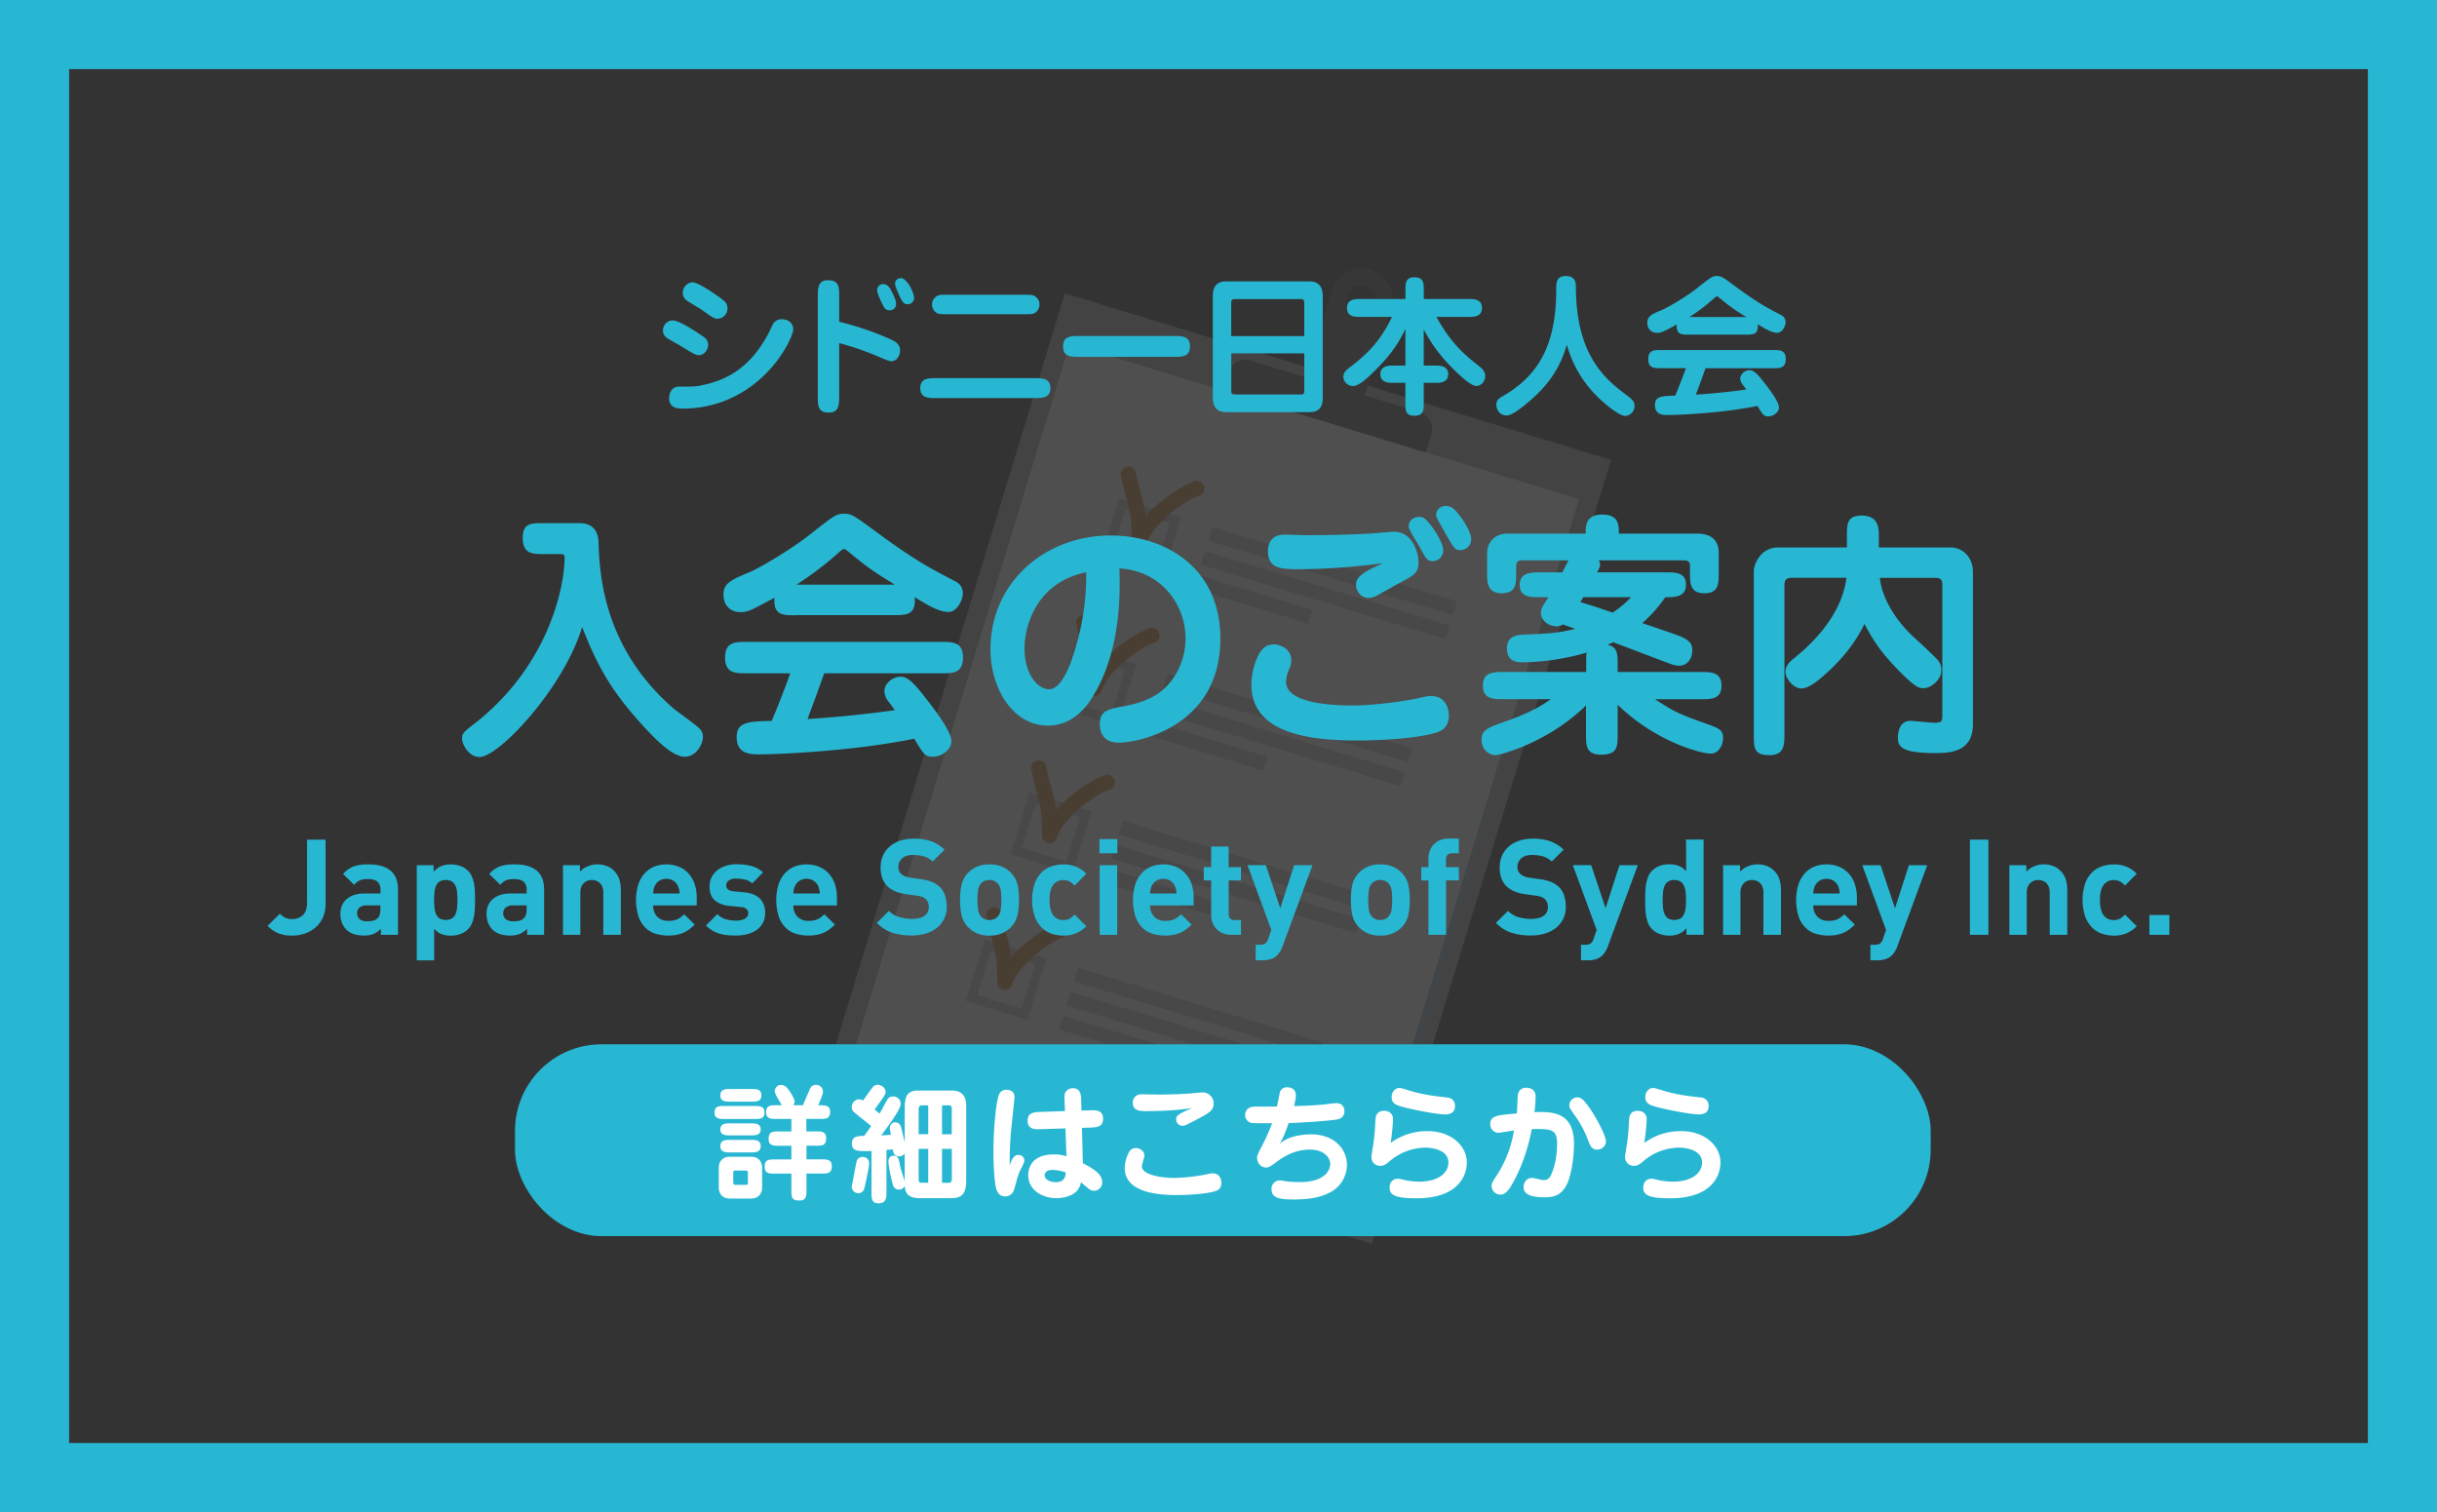
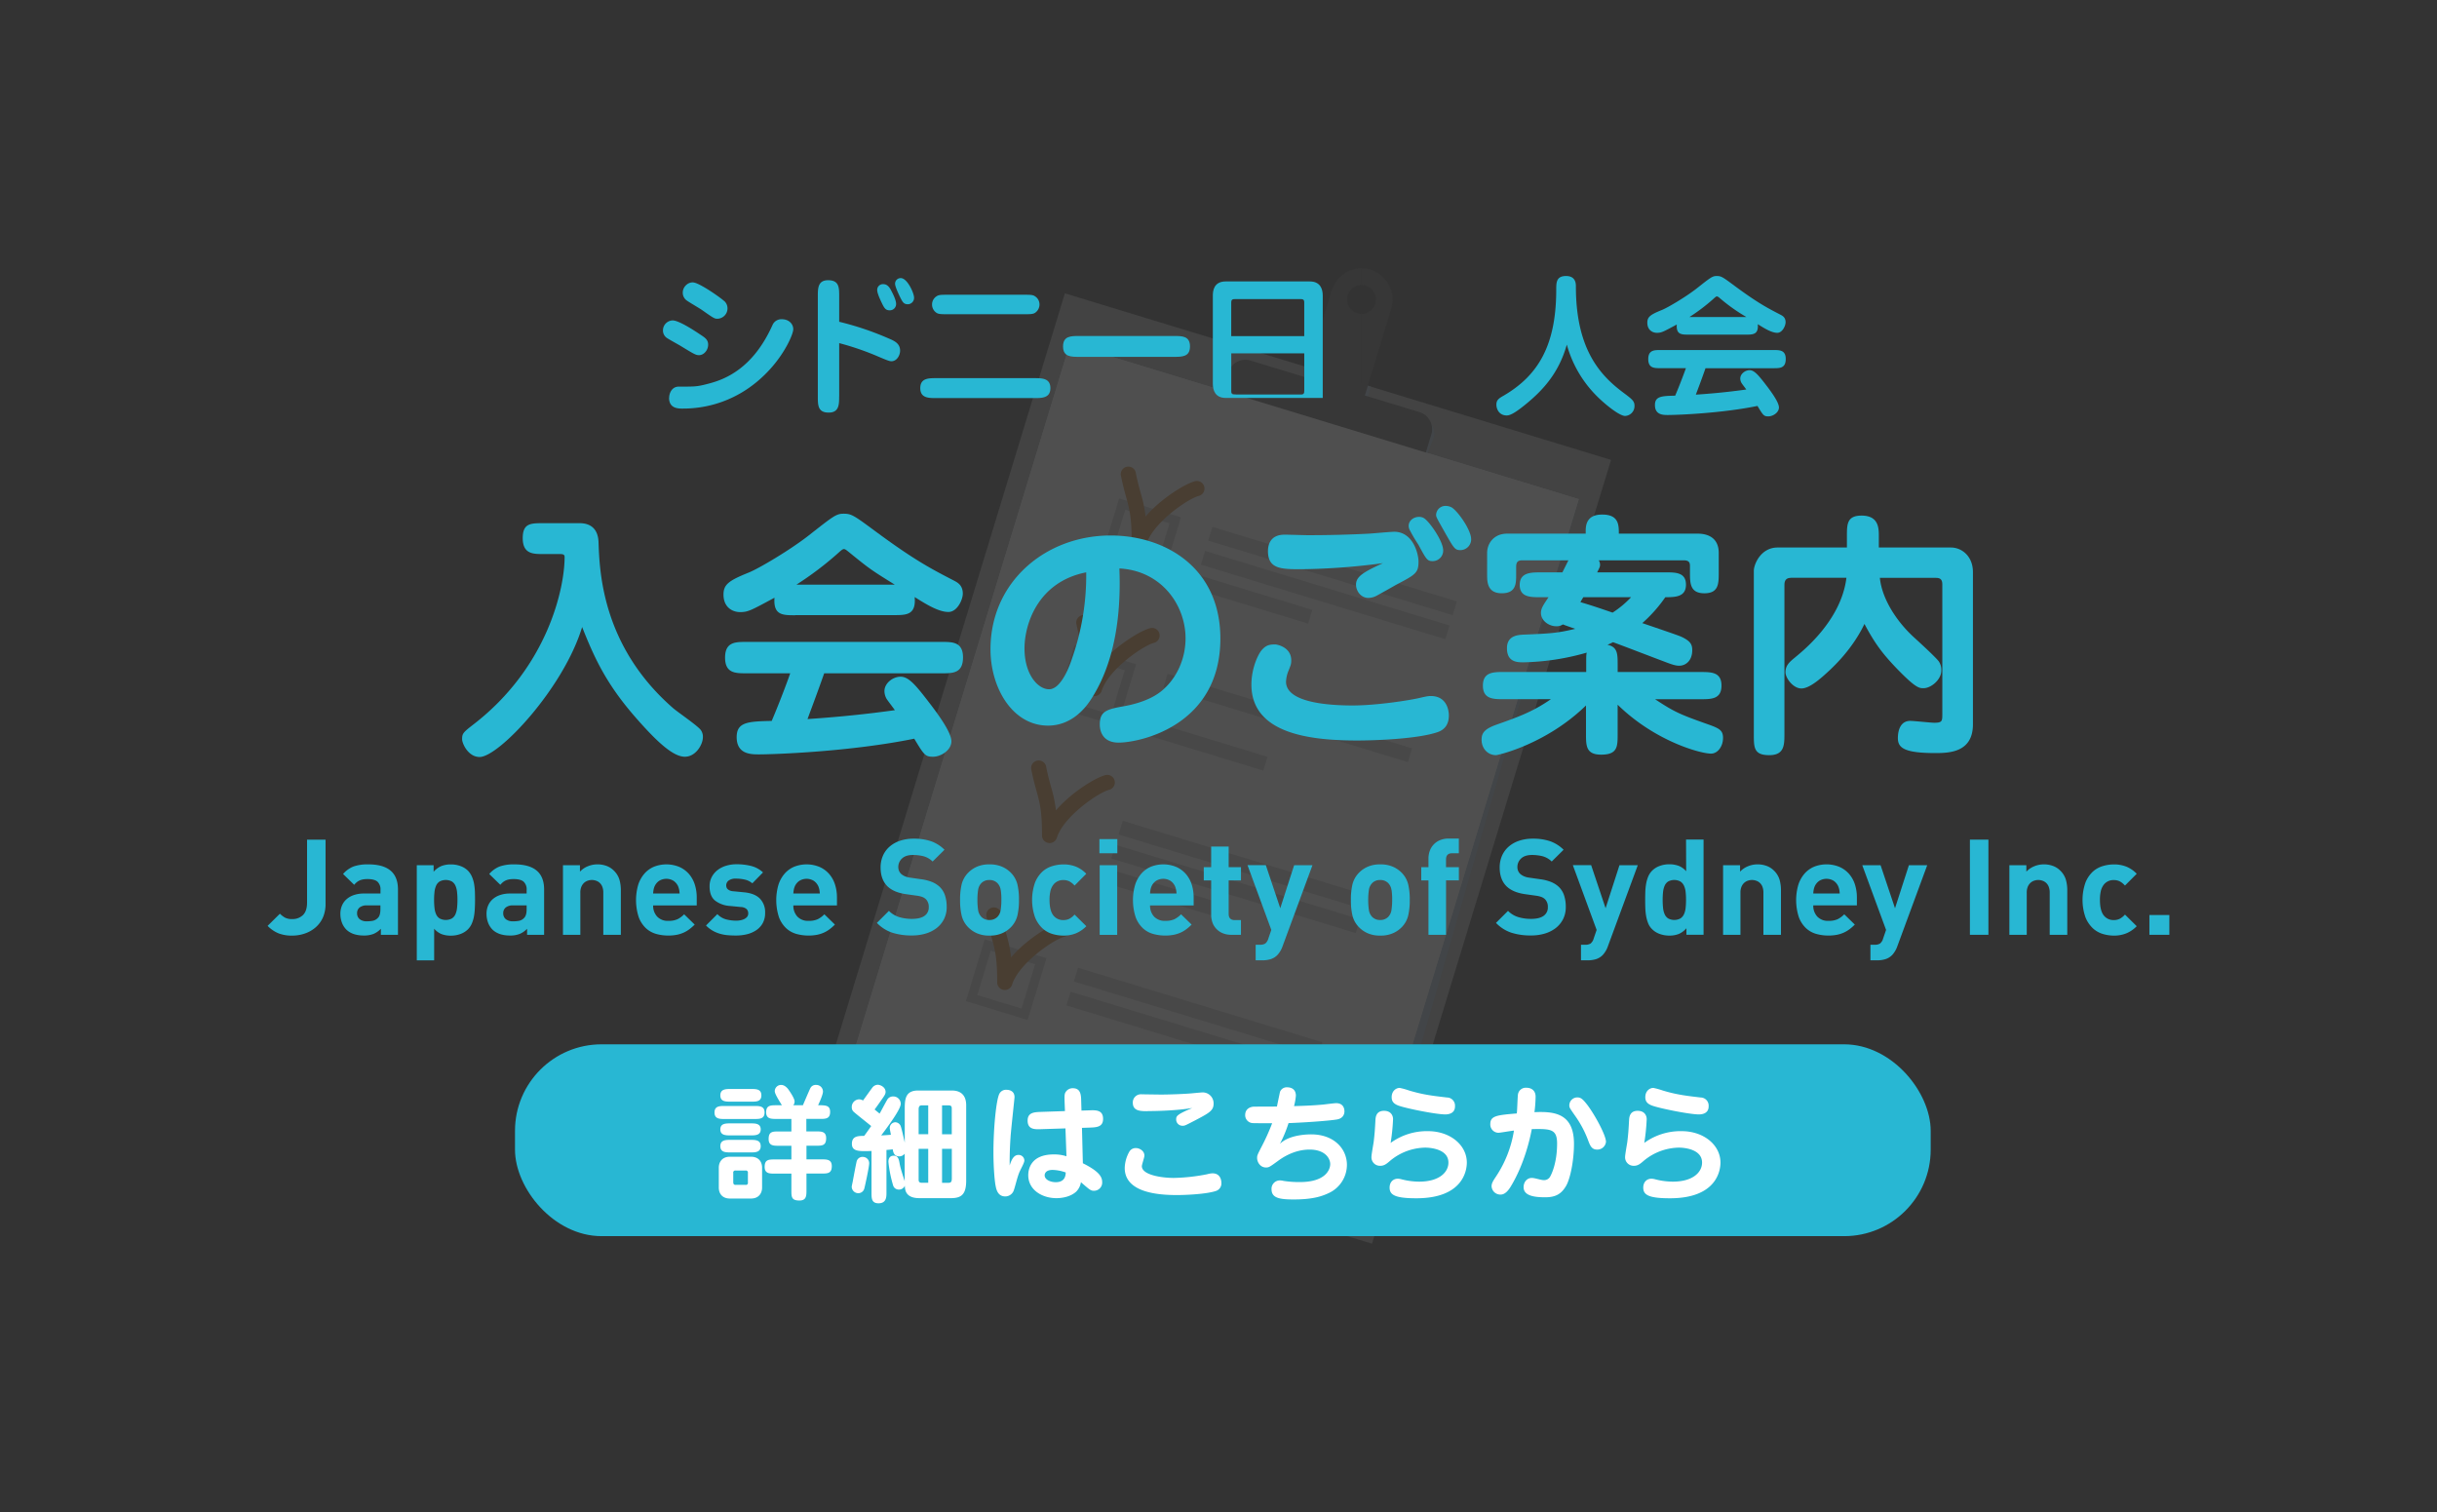
<svg xmlns="http://www.w3.org/2000/svg" id="Layer_1" data-name="Layer 1" viewBox="0 0 1317.36 817.36">
  <rect x="0" y="0" width="1317.36" height="817.36" fill="#333333" stroke="none" />
  <defs>
    <style>.cls-1{fill:none;stroke:#28b7d3;stroke-miterlimit:10;stroke-width:37.36px;}.cls-2{opacity:0.14;}.cls-3{fill:#a4a5a5;}.cls-4{fill:#9db8cc;}.cls-4,.cls-6,.cls-7{fill-rule:evenodd;}.cls-5{fill:#fff;}.cls-6,.cls-8{fill:#ccc;}.cls-7{fill:#4d4d4d;}.cls-9{fill:#d1812a;}.cls-10{fill:#28b7d3;}</style>
  </defs>
  <title>mobile</title>
-   <rect class="cls-1" x="18.68" y="18.68" width="1280" height="780" />
  <g class="cls-2">
    <rect class="cls-3" x="418.54" y="242.42" width="442.93" height="308.67" transform="translate(92.47 911.84) rotate(-73.04)" />
    <polygon class="cls-4" points="578.32 185.93 853.46 269.85 738.93 665.68 459.62 575.06 578.32 185.93" />
    <rect class="cls-5" x="434.45" y="259.95" width="406.83" height="287.65" transform="translate(84.24 914.76) rotate(-73.04)" />
    <polygon class="cls-6" points="662.05 211.47 771.75 244.93 767.12 256.46 657.43 223 662.05 211.47" />
    <path class="cls-4" d="M658.4,178.86l29.55,9,2.24-7.35,32.19,9.82-2.24,7.35,29.56,9c5.06,1.54,8.36,7.09,6.39,12l-3,7.54L643.37,192.79l3-7.54C648.37,180.35,653.34,177.32,658.4,178.86Z" transform="translate(18.68 18.68)" />
    <path class="cls-7" d="M717.34,126.39a16.66,16.66,0,0,1,4.91.73h0a16.87,16.87,0,0,1,11.18,21l-14.32,47,29.55,9a9.64,9.64,0,0,1,6.39,12l-6.61,21.68-31.11-9.49V150.94a7.73,7.73,0,0,0,0-15.47v-9.09Zm-60,49.86,29.56,9,14.32-47a16.89,16.89,0,0,1,16.09-11.91v9.09a7.73,7.73,0,1,0,0,15.47v77.34l-78.59-24,6.61-21.68A9.64,9.64,0,0,1,657.36,176.25Z" transform="translate(18.68 18.68)" />
    <rect class="cls-5" x="434.45" y="259.95" width="406.83" height="287.65" transform="translate(84.24 914.76) rotate(-73.04)" />
    <rect class="cls-8" x="697.8" y="220.93" width="7.76" height="138.15" transform="translate(238.25 895.22) rotate(-73.04)" />
    <rect class="cls-8" x="693.83" y="233.92" width="7.76" height="138.14" transform="translate(223.03 900.64) rotate(-73.04)" />
    <rect class="cls-8" x="654.77" y="272.9" width="7.76" height="64.74" transform="translate(193.18 864.89) rotate(-73.04)" />
    <path class="cls-8" d="M597.9,254.29l19.44,5.93,2.36,0.72L619,263.3,610.23,292l-0.72,2.35-2.36-.71-9.25-2.82v-5.15l8.33,2.54,7.31-24-15.65-4.77v-5.15Zm-9.25-2.82,9.25,2.82v5.15l-8.33-2.54-7.32,24,15.65,4.77v5.15l-19.44-5.93-2.36-.72,0.72-2.36,8.75-28.69,0.72-2.36Z" transform="translate(18.68 18.68)" />
    <path class="cls-9" d="M627.14,241.48a4.1,4.1,0,1,1,2.11,7.92c-3.43.92-11.21,5.63-18,11.91-4.69,4.34-8.74,9.31-10.19,14.05a4.11,4.11,0,0,1-8-1.51c0-13.23-1.27-17.69-3-23.91-0.83-3-1.76-6.38-2.71-11.1a4.1,4.1,0,1,1,8-1.6c0.92,4.53,1.8,7.72,2.58,10.55a73.79,73.79,0,0,1,2.65,12.72,65.92,65.92,0,0,1,5.07-5.22C613.4,248.15,622.76,242.66,627.14,241.48Z" transform="translate(18.68 18.68)" />
    <rect class="cls-8" x="673.57" y="300.36" width="7.76" height="138.15" transform="translate(145.13 928.31) rotate(-73.04)" />
-     <rect class="cls-8" x="669.61" y="313.35" width="7.76" height="138.14" transform="translate(129.9 933.73) rotate(-73.04)" />
    <rect class="cls-8" x="630.54" y="352.33" width="7.76" height="64.74" transform="translate(100.05 897.98) rotate(-73.04)" />
    <path class="cls-8" d="M573.67,333.72l19.44,5.93,2.36,0.72-0.72,2.36L586,371.42l-0.72,2.35-2.36-.72-9.25-2.82v-5.15l8.33,2.54,7.32-24-15.65-4.77v-5.15Zm-9.25-2.82,9.25,2.82v5.15l-8.33-2.54-7.31,24,15.65,4.78v5.15l-19.44-5.93-2.36-.72,0.72-2.36,8.75-28.69,0.72-2.36Z" transform="translate(18.68 18.68)" />
    <path class="cls-9" d="M602.91,320.91a4.1,4.1,0,1,1,2.11,7.92c-3.43.92-11.21,5.63-18,11.91-4.69,4.34-8.74,9.31-10.19,14.05a4.11,4.11,0,0,1-8-1.51c0-13.23-1.27-17.69-3-23.91-0.83-3-1.76-6.38-2.71-11.1a4.1,4.1,0,0,1,8-1.6c0.92,4.53,1.8,7.72,2.58,10.55a74.06,74.06,0,0,1,2.65,12.72,65.3,65.3,0,0,1,5.06-5.22C589.17,327.58,598.53,322.08,602.91,320.91Z" transform="translate(18.68 18.68)" />
    <rect class="cls-8" x="649.34" y="379.79" width="7.76" height="138.14" transform="translate(52 961.4) rotate(-73.04)" />
    <rect class="cls-8" x="645.38" y="392.78" width="7.76" height="138.15" transform="translate(36.76 966.79) rotate(-73.04)" />
    <rect class="cls-8" x="606.31" y="431.76" width="7.76" height="64.74" transform="translate(6.92 931.06) rotate(-73.04)" />
-     <path class="cls-8" d="M549.45,413.15l19.44,5.93,2.36,0.72-0.72,2.36-8.75,28.69-0.72,2.35-2.36-.72-9.25-2.82v-5.15l8.33,2.54,7.31-24-15.64-4.77v-5.15Zm-9.25-2.82,9.25,2.82v5.15l-8.33-2.54-7.31,24,15.65,4.77v5.15L530,443.73l-2.36-.72,0.72-2.36L537.12,412l0.72-2.35Z" transform="translate(18.68 18.68)" />
    <path class="cls-9" d="M578.68,400.34a4.1,4.1,0,1,1,2.11,7.92c-3.43.92-11.21,5.63-18,11.91-4.69,4.33-8.74,9.31-10.19,14.05a4.11,4.11,0,0,1-8-1.52c0-13.22-1.27-17.68-3-23.91-0.83-3-1.75-6.38-2.71-11.1a4.1,4.1,0,1,1,8-1.6c0.92,4.53,1.8,7.72,2.58,10.55a73.76,73.76,0,0,1,2.65,12.72,66,66,0,0,1,5.07-5.22C564.94,407,574.31,401.51,578.68,400.34Z" transform="translate(18.68 18.68)" />
    <rect class="cls-8" x="625.11" y="459.22" width="7.76" height="138.15" transform="translate(-41.13 994.48) rotate(-73.04)" />
    <rect class="cls-8" x="621.15" y="472.21" width="7.76" height="138.15" transform="translate(-56.38 999.87) rotate(-73.04)" />
-     <rect class="cls-8" x="582.08" y="511.19" width="7.76" height="64.74" transform="translate(-86.24 964.1) rotate(-73.04)" />
    <path class="cls-8" d="M525.22,492.58l19.44,5.93,2.36,0.72-0.72,2.36-8.75,28.69-0.72,2.36-2.36-.72-9.25-2.82v-5.15l8.33,2.54,7.32-24-15.65-4.77v-5.15ZM516,489.76l9.25,2.82v5.15l-8.33-2.54-7.31,24,15.65,4.77v5.15l-19.44-5.93-2.36-.72,0.72-2.36,8.75-28.69,0.72-2.35Z" transform="translate(18.68 18.68)" />
    <path class="cls-9" d="M554.46,479.77a4.1,4.1,0,1,1,2.11,7.92c-3.43.92-11.21,5.63-18,11.91-4.69,4.33-8.74,9.31-10.19,14.05a4.11,4.11,0,0,1-8-1.52c0-13.23-1.27-17.69-3-23.91-0.82-3-1.75-6.38-2.71-11.1a4.1,4.1,0,1,1,8-1.6c0.92,4.53,1.8,7.72,2.58,10.55a74,74,0,0,1,2.65,12.72,64.26,64.26,0,0,1,5.07-5.22C540.72,486.44,550.08,480.94,554.46,479.77Z" transform="translate(18.68 18.68)" />
  </g>
  <path class="cls-10" d="M359.22,173.3c-1.8,0-2.7-.57-10.21-5.14-1.23-.73-6.45-3.59-7.43-4.33a4.84,4.84,0,0,1-1.88-4,5.39,5.39,0,0,1,5.23-5.31c3.27,0,11.27,5.14,15.35,7.92,2.12,1.39,3.84,2.53,3.84,5.15C364.12,170.85,361.59,173.3,359.22,173.3Zm-16.17,23c0-2.37,1.39-6,5.23-6,8.74,0,9.72.08,16.17-1.63,8.82-2.29,24-8.17,34.55-31.85a5.21,5.21,0,0,1,5-2.94c3.76,0,6.13,2.53,6.13,5.39,0,2.53-4.08,12.09-12,21-17.32,19.52-37.73,21.89-47.29,21.89C348,202.22,343,202.22,343,196.34Zm30.06-52a5.33,5.33,0,0,1,1.47,3.76,5.59,5.59,0,0,1-5.47,5.55c-1.63,0-2.29-.49-8.58-4.9-1.31-.9-7.27-4.33-8.33-5.23a5.15,5.15,0,0,1-1.8-4c0-3.18,2.94-5.88,5.88-5.47C359.79,134.51,370.41,141.86,373.11,144.31Z" transform="translate(18.68 18.68)" />
  <path class="cls-10" d="M434.93,195.6c0,4.33,0,8.74-5.64,8.74-5.88,0-5.88-4-5.88-8.74V141.53c0-4.33,0-8.74,5.55-8.74,6,0,6,4,6,8.74v13.72a160.78,160.78,0,0,1,26.71,9c3.1,1.31,6.21,2.7,6.21,6.62,0,2.45-1.71,5.72-4.74,5.72-1.14,0-3.19-.9-6.7-2.37a149.56,149.56,0,0,0-21.48-7.43V195.6Zm28.34-56.84c0.73,1.39,2.45,4.74,2.45,6.78a3.38,3.38,0,0,1-3.59,3.51c-2,0-2.78-1.23-3.84-3.35-0.33-.73-2.78-5.47-2.78-7.6a3.07,3.07,0,0,1,3.27-3.18C461.23,134.92,462.38,137,463.27,138.76Zm12.17,3.51a3.44,3.44,0,0,1-3.35,3.51c-2.12,0-2.78-1.06-3.92-3.27-0.9-1.8-3-6.21-3-7.76a3,3,0,0,1,3.1-3.1C471.77,131.65,475.44,139.74,475.44,142.27Z" transform="translate(18.68 18.68)" />
  <path class="cls-10" d="M540.38,185.72c4.16,0,8.74,0,8.74,5.39s-4.57,5.39-8.74,5.39H487.45c-4.17,0-8.66,0-8.66-5.39s4.49-5.39,8.66-5.39h52.93Zm-5.88-45.08c3.59,0,5.15,0,6.29.82a5.23,5.23,0,0,1,2.45,4.49,5.45,5.45,0,0,1-2.45,4.49c-1.14.73-2.7,0.73-6.29,0.73H493.9c-3.59,0-5.15,0-6.29-.73a5.32,5.32,0,0,1-2.45-4.49,5.21,5.21,0,0,1,2.45-4.49c1.14-.82,2.7-0.82,6.29-0.82H534.5Z" transform="translate(18.68 18.68)" />
  <path class="cls-10" d="M615.93,162.93c4.41,0,8.66,0,8.66,5.64s-4.25,5.64-8.66,5.64H564.63c-4.41,0-8.66,0-8.66-5.64s4.25-5.64,8.66-5.64h51.29Z" transform="translate(18.68 18.68)" />
-   <path class="cls-10" d="M689.35,133.45c5.64,0,7,4,7,7.68v55.29c0,2.53-.41,7.68-7,7.68H643.94c-5.64,0-7-4-7-7.68V141.12c0-2.45.41-7.68,7-7.68h45.41Zm-3,29.48V145c0-1.23-.16-2-1.8-2H648.68c-1.63,0-1.8.82-1.8,2v18h39.45Zm-39.45,9.39v20.25c0,1.31.16,2,1.8,2h35.86c1.63,0,1.8-.82,1.8-2V172.32H646.88Z" transform="translate(18.68 18.68)" />
-   <path class="cls-10" d="M750.94,178.94h6.7c1.8,0,6.53,0,6.53,4.65s-4.74,4.66-6.53,4.66h-6.7v11.27c0,3.18,0,6.53-5,6.53s-4.9-3.35-4.9-6.53V188.25h-7c-1.72,0-6.53,0-6.53-4.66s4.82-4.65,6.53-4.65h7V159.09c-4.33,9.31-9.8,16.17-18.05,24.09-3.51,3.35-7.35,6.78-10.21,6.78a5.23,5.23,0,0,1-5.31-4.9c0-2.61,2.12-4.17,4.57-6,8.58-6.62,15.76-13.72,21.72-26.46H716c-2,0-6.53,0-6.53-4.82s4.57-4.82,6.53-4.82h25.07v-5.23c0-3.18,0-6.53,4.9-6.53s5,3.35,5,6.53v5.23h24.91c2,0,6.53,0,6.53,4.82s-4.57,4.82-6.53,4.82H757.8c8.09,14.78,16,21.07,22.62,26.3,1.63,1.31,3.76,2.94,3.76,5.64,0,3.1-2.37,5.39-4.74,5.39-3,0-8.58-5.23-12.41-9.07a84.48,84.48,0,0,1-16.09-21.48v19.6Z" transform="translate(18.68 18.68)" />
+   <path class="cls-10" d="M689.35,133.45c5.64,0,7,4,7,7.68v55.29H643.94c-5.64,0-7-4-7-7.68V141.12c0-2.45.41-7.68,7-7.68h45.41Zm-3,29.48V145c0-1.23-.16-2-1.8-2H648.68c-1.63,0-1.8.82-1.8,2v18h39.45Zm-39.45,9.39v20.25c0,1.31.16,2,1.8,2h35.86c1.63,0,1.8-.82,1.8-2V172.32H646.88Z" transform="translate(18.68 18.68)" />
  <path class="cls-10" d="M805.17,200.58c-4,3.18-7.19,5.31-9.31,5.31-4.33,0-5.64-3.68-5.64-5.8,0-2.61,1.31-3.43,4.17-5.06,18.29-10.78,28.18-26.87,28.18-57.17,0-3.76,0-7.35,5.31-7.35s5.31,4.25,5.31,5.64c0,33.9,13.07,48,25.56,57.34,4.9,3.68,6.13,4.57,6.13,7.27a5.33,5.33,0,0,1-5.06,5.39c-3.18,0-11-6.45-14.95-10.37a62.94,62.94,0,0,1-16.58-28.18C823.79,183.59,814.72,192.91,805.17,200.58Z" transform="translate(18.68 18.68)" />
  <path class="cls-10" d="M894.19,162.2c-3.92,0-6.86,0-6.45-5.47-7.43,4-8.25,4.49-10.78,4.49-2.12,0-5.15-1.31-5.15-5.47,0-3.1,1.55-4.33,7.84-6.86,3.27-1.31,13.15-7.19,18.87-11.68,7.6-6,8.49-6.7,10.78-6.7,2.45,0,3.18.49,9.56,5.23,12.58,9.31,17.8,12,24.91,15.68,1.06,0.57,2.78,1.39,2.78,4.08,0,1.88-1.72,5.72-4.49,5.72-3.1,0-7-2.45-10.54-4.66,0.49,5.64-2.61,5.64-6.53,5.64H894.19Zm-15.35,18.13c-3.27,0-6.53,0-6.53-4.9s3.27-4.9,6.53-4.9h61.26c3.18,0,6.53,0,6.53,4.82,0,5-3.18,5-6.53,5H903.26c-2.29,6.62-4.9,13.39-5.23,14.29,6.13-.41,15.68-1.14,27.28-2.78-0.41-.57-2.21-2.94-2.53-3.43a5,5,0,0,1-.73-2.53c0-2.45,2.61-4.49,5.06-4.49s4.66,2.61,8.09,7c2.45,3.18,7.76,10,7.76,13.15,0,2.78-3.27,4.82-5.72,4.82s-2.78-.49-5.88-5.64c-20,4.08-43.94,4.9-48.43,4.9-2.53,0-7,0-7-5.39,0-4.74,3.59-4.9,10.94-5.06,2.86-6.7,5.55-14.13,5.8-14.86h-13.8Zm46.47-27.69a95.14,95.14,0,0,1-14.37-10.21,3.59,3.59,0,0,0-1.47-.9c-0.24,0-.49,0-1.72,1.14a102.79,102.79,0,0,1-13.15,10h30.71Z" transform="translate(18.68 18.68)" />
  <path class="cls-10" d="M155.89,477.22a15.46,15.46,0,0,1-4,5.42,17.52,17.52,0,0,1-5.82,3.29,21,21,0,0,1-6.83,1.12,20,20,0,0,1-7.26-1.19,17.47,17.47,0,0,1-6-4.08l6.65-6.57a13.21,13.21,0,0,0,2.64,2.06,7.78,7.78,0,0,0,3.94.83,8,8,0,0,0,5.89-2.17q2.2-2.17,2.2-6.65v-34.1h10V469.7A18,18,0,0,1,155.89,477.22Z" transform="translate(18.68 18.68)" />
  <path class="cls-10" d="M187.21,486.61v-3.25a12.38,12.38,0,0,1-3.93,2.75A13.73,13.73,0,0,1,178,487q-6.27,0-9.58-3.32a10.69,10.69,0,0,1-2.31-3.76,13.57,13.57,0,0,1-.79-4.7,11.32,11.32,0,0,1,.79-4.23,9.54,9.54,0,0,1,2.38-3.47,11.43,11.43,0,0,1,4-2.35,16.7,16.7,0,0,1,5.65-.87H187v-1.88a5.68,5.68,0,0,0-1.63-4.52q-1.63-1.41-5.38-1.41a13.76,13.76,0,0,0-2.38.18,8.23,8.23,0,0,0-1.84.54,6.89,6.89,0,0,0-1.55.94,10.19,10.19,0,0,0-1.44,1.44l-6-5.85a14.43,14.43,0,0,1,5.82-4.12,23.66,23.66,0,0,1,7.77-1.08q8,0,12,3.32t4.08,10v24.78h-9.25ZM187,470.72h-7.4a6,6,0,0,0-3.88,1.12,3.84,3.84,0,0,0-1.37,3.14,4,4,0,0,0,1.33,3.14,5.94,5.94,0,0,0,4.06,1.19A16.14,16.14,0,0,0,183,479a5.17,5.17,0,0,0,2.59-1.52q1.37-1.3,1.37-4.77v-2Z" transform="translate(18.68 18.68)" />
  <path class="cls-10" d="M238,472.09a31.64,31.64,0,0,1-.43,4.34,18.07,18.07,0,0,1-1.16,4,10.13,10.13,0,0,1-2.17,3.25,11,11,0,0,1-4,2.49,14.67,14.67,0,0,1-5.17.9,14.11,14.11,0,0,1-5.06-.83,10.54,10.54,0,0,1-4-2.93v17.12h-9.39V449h9.1v3.54a11.56,11.56,0,0,1,4.15-3.07,13.78,13.78,0,0,1,5.24-.9,14.67,14.67,0,0,1,5.17.9,11,11,0,0,1,4,2.49,11.18,11.18,0,0,1,2.17,3.29,17.4,17.4,0,0,1,1.16,3.94,31.5,31.5,0,0,1,.43,4.3q0.07,2.2.07,4.3T238,472.09Zm-9.61-8.6a11.38,11.38,0,0,0-.86-3.4,5.22,5.22,0,0,0-1.9-2.28,7.13,7.13,0,0,0-6.68,0,5.21,5.21,0,0,0-1.9,2.28,11.34,11.34,0,0,0-.86,3.4,38.76,38.76,0,0,0-.22,4.26,39.78,39.78,0,0,0,.22,4.3,11.39,11.39,0,0,0,.86,3.43,5.2,5.2,0,0,0,1.9,2.28,7.13,7.13,0,0,0,6.68,0,5.2,5.2,0,0,0,1.9-2.28,11.42,11.42,0,0,0,.86-3.43,40.06,40.06,0,0,0,.22-4.3A39,39,0,0,0,228.39,463.49Z" transform="translate(18.68 18.68)" />
  <path class="cls-10" d="M266.25,486.61v-3.25a12.38,12.38,0,0,1-3.93,2.75A13.73,13.73,0,0,1,257,487q-6.27,0-9.58-3.32a10.69,10.69,0,0,1-2.31-3.76,13.57,13.57,0,0,1-.79-4.7,11.32,11.32,0,0,1,.79-4.23,9.54,9.54,0,0,1,2.38-3.47,11.43,11.43,0,0,1,4-2.35,16.7,16.7,0,0,1,5.65-.87H266v-1.88a5.68,5.68,0,0,0-1.63-4.52q-1.63-1.41-5.38-1.41a13.76,13.76,0,0,0-2.38.18,8.23,8.23,0,0,0-1.84.54,6.89,6.89,0,0,0-1.55.94,10.19,10.19,0,0,0-1.44,1.44l-6-5.85a14.43,14.43,0,0,1,5.82-4.12,23.66,23.66,0,0,1,7.77-1.08q8,0,12,3.32t4.08,10v24.78h-9.25ZM266,470.72h-7.4a6,6,0,0,0-3.88,1.12,3.84,3.84,0,0,0-1.37,3.14,4,4,0,0,0,1.33,3.14,5.94,5.94,0,0,0,4.06,1.19,16.14,16.14,0,0,0,3.3-.29,5.17,5.17,0,0,0,2.59-1.52q1.37-1.3,1.37-4.77v-2Z" transform="translate(18.68 18.68)" />
  <path class="cls-10" d="M307.44,486.61V463.85a8.54,8.54,0,0,0-.54-3.25,5.47,5.47,0,0,0-3.45-3.25,6.82,6.82,0,0,0-4.38,0,5.64,5.64,0,0,0-2,1.16,6,6,0,0,0-1.47,2.1,8.05,8.05,0,0,0-.57,3.25v22.76h-9.39V449h9.18v3.47a12.21,12.21,0,0,1,4.33-2.93,13.58,13.58,0,0,1,5.06-1,13.92,13.92,0,0,1,5.06.87,10.92,10.92,0,0,1,3.83,2.46,11.55,11.55,0,0,1,3.07,4.95,20.74,20.74,0,0,1,.76,5.74v24.06h-9.47Z" transform="translate(18.68 18.68)" />
  <path class="cls-10" d="M334.38,470.72a8.63,8.63,0,0,0,2.13,6,7.82,7.82,0,0,0,6.11,2.35,11.52,11.52,0,0,0,4.91-.87,13.42,13.42,0,0,0,3.61-2.67l5.71,5.56a27.13,27.13,0,0,1-2.89,2.53,16.28,16.28,0,0,1-3.14,1.84,17.16,17.16,0,0,1-3.72,1.16,23.8,23.8,0,0,1-4.55.4,24.21,24.21,0,0,1-6.47-.87,13.47,13.47,0,0,1-5.56-3.07,15.67,15.67,0,0,1-3.9-5.92,29.82,29.82,0,0,1-.29-17.63,17.22,17.22,0,0,1,3.36-6,14.14,14.14,0,0,1,5.17-3.72,18.35,18.35,0,0,1,13.66.11,14.84,14.84,0,0,1,5.17,3.76,16.13,16.13,0,0,1,3.18,5.67,22.85,22.85,0,0,1,1.08,7.19v4.19H334.38Zm14.05-8.56a9.79,9.79,0,0,0-.61-1.91,7.27,7.27,0,0,0-2.35-2.78,7.48,7.48,0,0,0-7.88,0,7.25,7.25,0,0,0-2.35,2.78,9.71,9.71,0,0,0-.61,1.91,15.55,15.55,0,0,0-.25,2.13h14.31A16,16,0,0,0,348.44,462.15Z" transform="translate(18.68 18.68)" />
  <path class="cls-10" d="M393.7,480.18a10.81,10.81,0,0,1-3.4,3.83,15.67,15.67,0,0,1-5.09,2.28A24.84,24.84,0,0,1,379,487q-2.24,0-4.34-.18a21.72,21.72,0,0,1-4.12-.76,18.33,18.33,0,0,1-3.9-1.63,16.85,16.85,0,0,1-3.68-2.85l6.14-6.14a10.3,10.3,0,0,0,5.09,2.93,23.27,23.27,0,0,0,4.95.61,13.46,13.46,0,0,0,2.42-.22,7.91,7.91,0,0,0,2.13-.69,4.47,4.47,0,0,0,1.52-1.19,2.8,2.8,0,0,0,.58-1.81,3.25,3.25,0,0,0-.87-2.35,4.93,4.93,0,0,0-3.11-1.12l-5.92-.58a14.61,14.61,0,0,1-8.06-2.93q-2.93-2.42-2.93-7.62a10.75,10.75,0,0,1,1.19-5.13,11.4,11.4,0,0,1,3.18-3.76,14.38,14.38,0,0,1,4.62-2.31,19.07,19.07,0,0,1,5.53-.79,31.91,31.91,0,0,1,8,.94,14.73,14.73,0,0,1,6.36,3.47L388,458.79a9.13,9.13,0,0,0-4-2,20.82,20.82,0,0,0-4.77-.54,6.22,6.22,0,0,0-4.08,1.08,3.25,3.25,0,0,0-1.26,2.53,4,4,0,0,0,.14,1,2.15,2.15,0,0,0,.58,1,4.26,4.26,0,0,0,1.19.79,5.38,5.38,0,0,0,2,.43l5.92,0.58q5.64,0.58,8.42,3.43a10.46,10.46,0,0,1,2.78,7.62A11.38,11.38,0,0,1,393.7,480.18Z" transform="translate(18.68 18.68)" />
  <path class="cls-10" d="M410.18,470.72a8.63,8.63,0,0,0,2.13,6,7.82,7.82,0,0,0,6.11,2.35,11.52,11.52,0,0,0,4.91-.87,13.42,13.42,0,0,0,3.61-2.67l5.71,5.56a27.13,27.13,0,0,1-2.89,2.53,16.28,16.28,0,0,1-3.14,1.84,17.16,17.16,0,0,1-3.72,1.16,23.8,23.8,0,0,1-4.55.4,24.21,24.21,0,0,1-6.47-.87,13.47,13.47,0,0,1-5.56-3.07,15.67,15.67,0,0,1-3.9-5.92,29.82,29.82,0,0,1-.29-17.63,17.22,17.22,0,0,1,3.36-6,14.14,14.14,0,0,1,5.17-3.72,18.35,18.35,0,0,1,13.66.11,14.84,14.84,0,0,1,5.17,3.76,16.13,16.13,0,0,1,3.18,5.67,22.85,22.85,0,0,1,1.08,7.19v4.19H410.18Zm14.05-8.56a9.79,9.79,0,0,0-.61-1.91,7.27,7.27,0,0,0-2.35-2.78,7.48,7.48,0,0,0-7.88,0,7.25,7.25,0,0,0-2.35,2.78,9.71,9.71,0,0,0-.61,1.91,15.55,15.55,0,0,0-.25,2.13h14.31A16,16,0,0,0,424.23,462.15Z" transform="translate(18.68 18.68)" />
  <path class="cls-10" d="M491.64,478.09a14.42,14.42,0,0,1-4,4.88,18.46,18.46,0,0,1-6,3,25.92,25.92,0,0,1-7.51,1,33.92,33.92,0,0,1-10.44-1.48,20.41,20.41,0,0,1-8.35-5.31l6.5-6.5a13.12,13.12,0,0,0,5.64,3.39,23.84,23.84,0,0,0,6.79.94q4.48,0,6.79-1.63a5.42,5.42,0,0,0,2.31-4.73,5.71,5.71,0,0,0-1.59-4.33,6,6,0,0,0-1.77-1.12,13.35,13.35,0,0,0-2.78-.69l-6.21-.87q-6.58-.94-10-4.26-3.68-3.68-3.68-10.12a15.83,15.83,0,0,1,1.23-6.32,13.8,13.8,0,0,1,3.54-4.91,16.5,16.5,0,0,1,5.64-3.22,22.79,22.79,0,0,1,7.51-1.16,28.59,28.59,0,0,1,9.32,1.37,19.53,19.53,0,0,1,7.3,4.62L485.46,447a11.17,11.17,0,0,0-5.24-2.93,24.67,24.67,0,0,0-5.31-.61q-4,0-6,1.91a6.2,6.2,0,0,0-2,4.59,5.37,5.37,0,0,0,.36,2,5,5,0,0,0,1.16,1.73,7.6,7.6,0,0,0,2,1.26,9.93,9.93,0,0,0,2.78.76l6.07,0.87a24,24,0,0,1,5.85,1.48,13.8,13.8,0,0,1,4,2.49,11.34,11.34,0,0,1,3,4.7,19.16,19.16,0,0,1,.94,6.21A14.38,14.38,0,0,1,491.64,478.09Z" transform="translate(18.68 18.68)" />
  <path class="cls-10" d="M531.27,476.32a13.63,13.63,0,0,1-3.4,6.1,14.89,14.89,0,0,1-4.62,3.25,16.42,16.42,0,0,1-7.08,1.37,16.18,16.18,0,0,1-7-1.37,15,15,0,0,1-4.59-3.25,13.61,13.61,0,0,1-3.4-6.1,35.65,35.65,0,0,1-.87-8.56,35.19,35.19,0,0,1,.87-8.52,13.63,13.63,0,0,1,3.4-6.07,15,15,0,0,1,4.59-3.25,16.19,16.19,0,0,1,7-1.37,16.44,16.44,0,0,1,7.08,1.37,14.92,14.92,0,0,1,4.62,3.25,13.64,13.64,0,0,1,3.4,6.07,35.19,35.19,0,0,1,.87,8.52A35.65,35.65,0,0,1,531.27,476.32Zm-9-13.87a6.65,6.65,0,0,0-1.79-3.79,5.86,5.86,0,0,0-4.36-1.66,5.76,5.76,0,0,0-4.29,1.66,6.65,6.65,0,0,0-1.79,3.79,35.56,35.56,0,0,0-.36,5.31,36.32,36.32,0,0,0,.36,5.35,6.68,6.68,0,0,0,1.79,3.83,5.76,5.76,0,0,0,4.29,1.66,5.85,5.85,0,0,0,4.36-1.66,6.68,6.68,0,0,0,1.79-3.83,36.31,36.31,0,0,0,.36-5.35A35.55,35.55,0,0,0,522.31,462.44Z" transform="translate(18.68 18.68)" />
  <path class="cls-10" d="M563,485.78a17.63,17.63,0,0,1-6.9,1.27,21,21,0,0,1-5.82-.87,13.71,13.71,0,0,1-5.44-3.07,16.77,16.77,0,0,1-4-5.92,28.55,28.55,0,0,1,0-18.86,16.4,16.4,0,0,1,4-5.89,13.93,13.93,0,0,1,5.44-3,21,21,0,0,1,5.82-.87,18.1,18.1,0,0,1,6.9,1.23,16.38,16.38,0,0,1,5.53,3.83L562.19,460a10.07,10.07,0,0,0-2.82-2.28,7.21,7.21,0,0,0-3.25-.69,6.58,6.58,0,0,0-5.35,2.46,8.88,8.88,0,0,0-1.59,3.32,20.33,20.33,0,0,0-.51,5q0,5.78,2.1,8.38a6.58,6.58,0,0,0,5.35,2.46,7.18,7.18,0,0,0,3.25-.69,10,10,0,0,0,2.82-2.28l6.36,6.29A16.83,16.83,0,0,1,563,485.78Z" transform="translate(18.68 18.68)" />
  <path class="cls-10" d="M575.63,442.54v-7.66h9.68v7.66h-9.68Zm0.14,44.07V449h9.47v37.64h-9.47Z" transform="translate(18.68 18.68)" />
  <path class="cls-10" d="M603,470.72a8.63,8.63,0,0,0,2.13,6,7.82,7.82,0,0,0,6.11,2.35,11.52,11.52,0,0,0,4.91-.87,13.42,13.42,0,0,0,3.61-2.67l5.71,5.56a27.13,27.13,0,0,1-2.89,2.53,16.28,16.28,0,0,1-3.14,1.84,17.16,17.16,0,0,1-3.72,1.16,23.8,23.8,0,0,1-4.55.4,24.21,24.21,0,0,1-6.47-.87,13.47,13.47,0,0,1-5.56-3.07,15.67,15.67,0,0,1-3.9-5.92,29.82,29.82,0,0,1-.29-17.63,17.22,17.22,0,0,1,3.36-6,14.14,14.14,0,0,1,5.17-3.72,18.35,18.35,0,0,1,13.66.11,14.84,14.84,0,0,1,5.17,3.76,16.13,16.13,0,0,1,3.18,5.67,22.85,22.85,0,0,1,1.08,7.19v4.19H603Zm14.05-8.56a9.79,9.79,0,0,0-.61-1.91,7.27,7.27,0,0,0-2.35-2.78,7.48,7.48,0,0,0-7.88,0,7.25,7.25,0,0,0-2.35,2.78,9.71,9.71,0,0,0-.61,1.91,15.55,15.55,0,0,0-.25,2.13h14.31A16,16,0,0,0,617.06,462.15Z" transform="translate(18.68 18.68)" />
  <path class="cls-10" d="M647.08,486.61a12,12,0,0,1-5-.94,10,10,0,0,1-3.42-2.46,9.5,9.5,0,0,1-2-3.43,12.69,12.69,0,0,1-.62-3.94V457.21h-4v-7.15h4V438.93h9.46v11.13h6.65v7.15h-6.65v18.06q0,3.4,3.25,3.39h3.39v7.95h-5.13Z" transform="translate(18.68 18.68)" />
  <path class="cls-10" d="M674.68,492.68a13.68,13.68,0,0,1-2.82,4.84,8.77,8.77,0,0,1-3.72,2.28,15.24,15.24,0,0,1-4.37.61h-3.68V492h2.17a5.49,5.49,0,0,0,3-.65,5.32,5.32,0,0,0,1.7-2.75l1.59-4.62-12.86-35h9.9l7.8,23.27L680.89,449h9.9Z" transform="translate(18.68 18.68)" />
  <path class="cls-10" d="M742.52,476.32a13.63,13.63,0,0,1-3.39,6.1,14.9,14.9,0,0,1-4.62,3.25,16.43,16.43,0,0,1-7.08,1.37,16.17,16.17,0,0,1-7-1.37,15,15,0,0,1-4.59-3.25,13.61,13.61,0,0,1-3.4-6.1,35.65,35.65,0,0,1-.87-8.56,35.19,35.19,0,0,1,.87-8.52,13.62,13.62,0,0,1,3.4-6.07,15,15,0,0,1,4.59-3.25,16.19,16.19,0,0,1,7-1.37,16.44,16.44,0,0,1,7.08,1.37,14.94,14.94,0,0,1,4.62,3.25,13.64,13.64,0,0,1,3.39,6.07,35.19,35.19,0,0,1,.87,8.52A35.65,35.65,0,0,1,742.52,476.32Zm-9-13.87a6.65,6.65,0,0,0-1.79-3.79,5.86,5.86,0,0,0-4.36-1.66,5.76,5.76,0,0,0-4.29,1.66,6.65,6.65,0,0,0-1.79,3.79,35.56,35.56,0,0,0-.36,5.31,36.31,36.31,0,0,0,.36,5.35,6.68,6.68,0,0,0,1.79,3.83,5.76,5.76,0,0,0,4.29,1.66,5.85,5.85,0,0,0,4.36-1.66,6.68,6.68,0,0,0,1.79-3.83,36.3,36.3,0,0,0,.36-5.35A35.55,35.55,0,0,0,733.57,462.44Z" transform="translate(18.68 18.68)" />
  <path class="cls-10" d="M763,457.21v29.41H753.5V457.21h-3.9v-7.15h3.9v-4.7a12.07,12.07,0,0,1,.65-3.94,9.82,9.82,0,0,1,5.42-5.89,12,12,0,0,1,5-.94h5.35v7.95h-3.68q-3.25,0-3.25,3.39v4.12h6.94v7.15H763Z" transform="translate(18.68 18.68)" />
  <path class="cls-10" d="M826.3,478.09a14.42,14.42,0,0,1-4,4.88,18.44,18.44,0,0,1-6,3,25.92,25.92,0,0,1-7.51,1,33.92,33.92,0,0,1-10.44-1.48,20.42,20.42,0,0,1-8.35-5.31l6.5-6.5a13.12,13.12,0,0,0,5.64,3.39,23.84,23.84,0,0,0,6.79.94q4.48,0,6.79-1.63a5.42,5.42,0,0,0,2.31-4.73,5.71,5.71,0,0,0-1.59-4.33,6,6,0,0,0-1.77-1.12,13.34,13.34,0,0,0-2.78-.69l-6.21-.87q-6.57-.94-10-4.26-3.68-3.68-3.68-10.12a15.83,15.83,0,0,1,1.23-6.32,13.81,13.81,0,0,1,3.54-4.91,16.5,16.5,0,0,1,5.64-3.22,22.79,22.79,0,0,1,7.51-1.16,28.6,28.6,0,0,1,9.32,1.37,19.53,19.53,0,0,1,7.3,4.62L820.12,447a11.17,11.17,0,0,0-5.24-2.93,24.67,24.67,0,0,0-5.31-.61q-4,0-6,1.91a6.2,6.2,0,0,0-2,4.59,5.37,5.37,0,0,0,.36,2,5,5,0,0,0,1.16,1.73,7.59,7.59,0,0,0,2,1.26,9.92,9.92,0,0,0,2.78.76l6.07,0.87a24,24,0,0,1,5.85,1.48,13.8,13.8,0,0,1,4,2.49,11.33,11.33,0,0,1,3,4.7,19.16,19.16,0,0,1,.94,6.21A14.39,14.39,0,0,1,826.3,478.09Z" transform="translate(18.68 18.68)" />
  <path class="cls-10" d="M850.54,492.68a13.68,13.68,0,0,1-2.82,4.84A8.77,8.77,0,0,1,844,499.8a15.24,15.24,0,0,1-4.37.61h-3.68V492h2.17a5.49,5.49,0,0,0,3-.65,5.32,5.32,0,0,0,1.7-2.75l1.59-4.62-12.86-35h9.9l7.8,23.27L856.75,449h9.9Z" transform="translate(18.68 18.68)" />
  <path class="cls-10" d="M892.95,486.61v-3.54a11.6,11.6,0,0,1-4.1,3.07,13.43,13.43,0,0,1-5.19.9,14.88,14.88,0,0,1-5.19-.9,10.92,10.92,0,0,1-4-2.49,9.13,9.13,0,0,1-2.2-3.25,19.47,19.47,0,0,1-1.12-4,31.48,31.48,0,0,1-.43-4.34q-0.07-2.24-.07-4.34t0.07-4.3a31.16,31.16,0,0,1,.43-4.3,18.67,18.67,0,0,1,1.12-3.94,10,10,0,0,1,2.2-3.29,11,11,0,0,1,4-2.49,14.65,14.65,0,0,1,5.17-.9,14.41,14.41,0,0,1,5.09.83,10.51,10.51,0,0,1,4.08,2.93l-0.07-17.12h9.47v51.44h-9.25Zm-0.43-23.12a10.78,10.78,0,0,0-.89-3.4,5.45,5.45,0,0,0-1.93-2.28,7.05,7.05,0,0,0-6.64,0,5.21,5.21,0,0,0-1.89,2.28,11.35,11.35,0,0,0-.86,3.4,39.19,39.19,0,0,0-.21,4.26,40.22,40.22,0,0,0,.21,4.3,11.4,11.4,0,0,0,.86,3.43,5.19,5.19,0,0,0,1.89,2.28,7.05,7.05,0,0,0,6.64,0,5.44,5.44,0,0,0,1.93-2.28,10.83,10.83,0,0,0,.89-3.43,40.5,40.5,0,0,0,.21-4.3A39.46,39.46,0,0,0,892.52,463.49Z" transform="translate(18.68 18.68)" />
  <path class="cls-10" d="M934.56,486.61V463.85a8.53,8.53,0,0,0-.54-3.25,5.47,5.47,0,0,0-3.45-3.25,6.82,6.82,0,0,0-4.38,0,5.64,5.64,0,0,0-2,1.16,6,6,0,0,0-1.47,2.1,8,8,0,0,0-.57,3.25v22.76h-9.39V449h9.18v3.47a12.21,12.21,0,0,1,4.33-2.93,13.59,13.59,0,0,1,5.06-1,13.93,13.93,0,0,1,5.06.87,10.91,10.91,0,0,1,3.83,2.46,11.55,11.55,0,0,1,3.07,4.95,20.74,20.74,0,0,1,.76,5.74v24.06h-9.47Z" transform="translate(18.68 18.68)" />
  <path class="cls-10" d="M961.51,470.72a8.63,8.63,0,0,0,2.13,6,7.82,7.82,0,0,0,6.1,2.35,11.52,11.52,0,0,0,4.91-.87,13.42,13.42,0,0,0,3.61-2.67l5.71,5.56a27.08,27.08,0,0,1-2.89,2.53,16.32,16.32,0,0,1-3.14,1.84,17.17,17.17,0,0,1-3.72,1.16,23.81,23.81,0,0,1-4.55.4,24.22,24.22,0,0,1-6.47-.87,13.46,13.46,0,0,1-5.56-3.07,15.66,15.66,0,0,1-3.9-5.92,29.81,29.81,0,0,1-.29-17.63,17.23,17.23,0,0,1,3.36-6A14.14,14.14,0,0,1,962,449.8a18.35,18.35,0,0,1,13.66.11,14.84,14.84,0,0,1,5.17,3.76,16.13,16.13,0,0,1,3.18,5.67,22.84,22.84,0,0,1,1.08,7.19v4.19H961.51Zm14.05-8.56a9.83,9.83,0,0,0-.61-1.91,7.26,7.26,0,0,0-2.35-2.78,7.48,7.48,0,0,0-7.88,0,7.25,7.25,0,0,0-2.35,2.78,9.75,9.75,0,0,0-.61,1.91,15.55,15.55,0,0,0-.25,2.13h14.3A16.08,16.08,0,0,0,975.57,462.15Z" transform="translate(18.68 18.68)" />
  <path class="cls-10" d="M1007,492.68a13.64,13.64,0,0,1-2.82,4.84,8.78,8.78,0,0,1-3.72,2.28,15.22,15.22,0,0,1-4.37.61h-3.68V492h2.17a5.49,5.49,0,0,0,3-.65,5.33,5.33,0,0,0,1.7-2.75l1.59-4.62L988,449h9.9l7.8,23.27,7.51-23.27h9.9Z" transform="translate(18.68 18.68)" />
  <path class="cls-10" d="M1046.19,486.61V435.17h10v51.44h-10Z" transform="translate(18.68 18.68)" />
  <path class="cls-10" d="M1089.32,486.61V463.85a8.53,8.53,0,0,0-.54-3.25,5.47,5.47,0,0,0-3.45-3.25,6.82,6.82,0,0,0-4.38,0,5.64,5.64,0,0,0-2,1.16,6,6,0,0,0-1.47,2.1,8,8,0,0,0-.57,3.25v22.76h-9.39V449h9.18v3.47a12.22,12.22,0,0,1,4.34-2.93,13.58,13.58,0,0,1,5.06-1,13.93,13.93,0,0,1,5.06.87,10.92,10.92,0,0,1,3.83,2.46,11.54,11.54,0,0,1,3.07,4.95,20.69,20.69,0,0,1,.76,5.74v24.06h-9.46Z" transform="translate(18.68 18.68)" />
  <path class="cls-10" d="M1130.83,485.78a17.64,17.64,0,0,1-6.9,1.27,21,21,0,0,1-5.82-.87,13.72,13.72,0,0,1-5.44-3.07,16.77,16.77,0,0,1-4-5.92,28.55,28.55,0,0,1,0-18.86,16.4,16.4,0,0,1,4-5.89,13.94,13.94,0,0,1,5.44-3,21,21,0,0,1,5.82-.87,18.11,18.11,0,0,1,6.9,1.23,16.38,16.38,0,0,1,5.53,3.83L1130,460a10.06,10.06,0,0,0-2.82-2.28,7.2,7.2,0,0,0-3.25-.69,6.58,6.58,0,0,0-5.35,2.46,8.87,8.87,0,0,0-1.59,3.32,20.34,20.34,0,0,0-.51,5q0,5.78,2.1,8.38a6.58,6.58,0,0,0,5.35,2.46,7.18,7.18,0,0,0,3.25-.69,10,10,0,0,0,2.82-2.28l6.36,6.29A16.83,16.83,0,0,1,1130.83,485.78Z" transform="translate(18.68 18.68)" />
  <path class="cls-10" d="M1143.22,486.61V475.92H1154v10.69h-10.76Z" transform="translate(18.68 18.68)" />
  <path class="cls-10" d="M274.89,280.8c-5.37,0-11,0-11-8.62,0-8.06,4.38-8.06,11-8.06h19.79c5.94,0,9.9,3.11,10.18,10.18,0.56,15.83,1.84,56.26,40.29,89.77,2.26,2,13.43,9.61,15,11.87a6.08,6.08,0,0,1,1.13,3.82c0,4-3.82,10.6-9.75,10.6-6.36,0-15-8.06-25.73-20.21C309.53,351.77,303,337.91,296,320.24c-10,33.08-45,70.26-55.41,70.26-6.22,0-9.47-7.35-9.47-9.61,0-3.11.57-3.68,6.22-8.06,40.43-31.24,49.19-74.07,49.19-90.33,0-1.56-.85-1.7-3-1.7h-8.62Z" transform="translate(18.68 18.68)" />
  <path class="cls-10" d="M411.16,313.88c-6.79,0-11.88,0-11.17-9.47-12.86,6.93-14.28,7.77-18.66,7.77-3.68,0-8.91-2.26-8.91-9.47,0-5.37,2.69-7.49,13.57-11.87,5.65-2.26,22.76-12.44,32.65-20.21C431.8,260.31,433.35,259,437.31,259c4.24,0,5.51.85,16.54,9,21.77,16.12,30.82,20.78,43.12,27.14,1.84,1,4.81,2.4,4.81,7.07,0,3.25-3,9.9-7.78,9.9-5.37,0-12.16-4.24-18.24-8.06,0.85,9.76-4.52,9.76-11.31,9.76H411.16Zm-26.58,31.38c-5.65,0-11.31,0-11.31-8.48s5.65-8.48,11.31-8.48h106c5.51,0,11.31,0,11.31,8.34,0,8.62-5.51,8.62-11.31,8.62H426.85c-4,11.45-8.48,23.18-9,24.74,10.6-.71,27.14-2,47.22-4.81-0.71-1-3.82-5.09-4.38-5.94a8.65,8.65,0,0,1-1.27-4.38c0-4.24,4.52-7.77,8.76-7.77s8.06,4.52,14,12.16c4.24,5.51,13.43,17.25,13.43,22.76,0,4.81-5.65,8.34-9.9,8.34s-4.81-.85-10.18-9.75c-34.63,7.07-76.05,8.48-83.83,8.48-4.38,0-12.16,0-12.16-9.33,0-8.2,6.22-8.48,18.94-8.76,4.95-11.59,9.61-24.45,10-25.73H384.58ZM465,297.34c-12.72-7.92-13.43-8.34-24.88-17.67-0.71-.56-1.84-1.56-2.54-1.56-0.42,0-.85,0-3,2a177.7,177.7,0,0,1-22.76,17.25H465Z" transform="translate(18.68 18.68)" />
  <path class="cls-10" d="M570.47,360.25c-3.25,4.81-10.6,13.29-22.62,13.29-19.08,0-31.1-20.21-31.1-41.28,0-36.61,30-61.49,64.89-61.49,29.55,0,59.37,17.39,59.37,55.7,0,47.22-43.68,56.26-55,56.26-10.18,0-10.18-8.62-10.18-9.9,0-7.35,4.24-8.2,13.71-9.89,12.58-2.4,18-6.78,19.79-8.2,8.48-7.07,12.86-17.81,12.86-28.41,0-17.67-12.72-36.47-35.77-37.74C588,327.45,578.1,348.94,570.47,360.25Zm-35.34-28.41c0,14,7.21,22.05,13.29,22.05,6.64,0,11.31-13.15,12.58-17.11a135.27,135.27,0,0,0,7.49-46.09C542.48,295.79,535.13,318.55,535.13,331.84Z" transform="translate(18.68 18.68)" />
  <path class="cls-10" d="M679.32,338.2c0,1.84-.14,2.4-1.41,5.51a17.94,17.94,0,0,0-1.41,6.08c0,11.31,22.9,12.86,36,12.86s31-2.83,36.33-4.1c4.24-1,4.95-1,5.94-1,8.48,0,9.75,7.49,9.75,10.46,0,5.51-2.83,8.06-6.5,9.19-10.18,3.39-31.81,4.38-43.12,4.38-26.58,0-57.11-4.1-57.11-30.25,0-7.49,2.69-14.56,5.09-18,2.4-3.11,4.38-3.68,7.77-3.68C672,329.72,679.32,331.27,679.32,338.2ZM684.83,289c-10.74,0-18.09,0-18.09-9.76,0-3.11,1-8.91,9-8.91,2.54,0,10.6.28,12.72,0.28,10.89,0,22.48-.28,33.22-0.85,2.12-.14,11.45-1,13.29-1,10.18,0,13.15,11.87,13.15,16.11,0,6.22-1.7,7.07-12.16,12.58-1.7,1-9,5.09-10.6,5.94a9.73,9.73,0,0,1-4.38,1.13c-3.82,0-6.64-3.53-6.64-7.21,0-4.38,4.1-6.79,14.56-11.59A356.83,356.83,0,0,1,684.83,289Zm76.62-10.18a5.65,5.65,0,0,1-5.65,5.8c-3,0-3.39-.85-7.77-8.91a82.19,82.19,0,0,1-4.81-8.2,5.86,5.86,0,0,1-.42-1.84c0-3.25,3-4.95,5.51-4.95a4.9,4.9,0,0,1,2.54.56C753.53,262.57,761.45,273.59,761.45,278.82Zm15.13-6.08a5.85,5.85,0,0,1-5.8,5.94c-3,0-3.53-1-8.2-9.19-4.38-7.78-4.95-8.62-4.95-9.9a5.05,5.05,0,0,1,5.23-4.81,7.05,7.05,0,0,1,3,.71C769.08,257.2,776.57,267.66,776.57,272.75Z" transform="translate(18.68 18.68)" />
  <path class="cls-10" d="M838.77,340.88c0-4.95,0-5.51.28-6.79a132.37,132.37,0,0,1-34.21,5.23c-3.25,0-8.91,0-8.91-7.63,0-7.07,6.36-7.21,9.47-7.35,14.14-.57,18-0.85,27.43-3.11-5.23-1.84-5.8-2-6.64-2.4a6,6,0,0,1-3.68,1c-3.68,0-8.2-2.83-8.2-7.21,0-2.54,1.27-4.24,4.1-8.48H814c-5.37,0-11.17,0-11.17-6.64s5.8-6.79,11.17-6.79H825.9l3.25-6.5h-25c-2.12,0-3.25.71-3.25,3.53V292c0,4.66,0,10-7.77,10s-7.92-6.08-7.92-9.9V280.24c0-5.37,3.82-10.46,10.74-10.46h42.55v-1.7c0-6.36,3.53-8.62,8.91-8.62,8.91,0,9,5.51,9,10.32h42.69c3.11,0,11.31.71,11.31,10.46V290.7c0,6.08,0,11.31-7.77,11.31s-7.78-5.51-7.78-11.31v-3.39c0-1.41-.14-3.11-3.25-3.11H845.55a4.69,4.69,0,0,1,.71,2.26c0,1.13-.14,1.41-1.56,4.24h37c5.37,0,11,0,11,6.64s-5.65,6.79-11.17,6.79a76.72,76.72,0,0,1-12.44,14c17.81,6.08,19.79,6.79,21.35,7.49,4.38,2.12,5.65,3.82,5.65,7.07,0,6.08-3.82,8.48-7.07,8.48-2,0-4.1-.71-8.48-2.4-3.82-1.41-22.9-8.76-27.28-10.32-0.28.14-2,1-3,1.41,5.51,1.13,5.51,4.95,5.51,10.89v3.82h44.81c5.8,0,11.31,0,11.31,7.35s-5.51,7.35-11.31,7.35h-24.6c10.74,7.07,13.43,8.2,29.4,13.85,5.51,2,7.35,3.11,7.35,7.07,0,4.52-2.83,8.48-6.5,8.48-5.65,0-30.25-6.64-50.47-26.44v15.83c0,6.79,0,11.17-8.91,11.17-8.2,0-8.2-4.81-8.2-11.31V362.65C817,383.72,791,389.51,790,389.51c-4.24,0-7.78-3.39-7.78-8.34,0-3.53,1.41-5.8,8.2-8.2,11.59-4.1,19.51-6.93,29.26-13.71H794.24c-5.65,0-11.31,0-11.31-7.35s5.65-7.35,11.31-7.35h44.53v-3.68Zm-1.56-36.76s-1.13,1.84-1.56,2.69c6.36,1.84,11.59,3.68,17.39,5.65a53.05,53.05,0,0,0,10-8.34H837.21Z" transform="translate(18.68 18.68)" />
  <path class="cls-10" d="M949.45,293.67c-3.53,0-3.53,2.69-3.53,4.24V378.2c0,5.94-.14,11.31-8.2,11.31-8.34,0-8.34-4.1-8.34-11.31V289.85c0-3.39,3.68-12.58,12.86-12.58H979.7v-6.08c0-6.5,0-11.17,7.92-11.17,9.33,0,9.33,6.93,9.33,11.17v6.08h39c5.8,0,11.87,4.66,11.87,13.29v82.27c0,15-12.44,15.55-20.21,15.55-17,0-20.36-2.83-20.36-8.06s2-9.33,6.64-9.33c2.12,0,11.17,1,13,1,4.38,0,4.38-.85,4.38-5.09V297.2c0-3.53-2.12-3.53-4.1-3.53H997.51c1.13,11.45,9.19,23.75,18.52,32.23,9,8.2,12.44,11.73,13.29,12.86a8,8,0,0,1,1.41,5.09c0,4.81-5.51,9.47-9.61,9.47-2.26,0-4.1,0-13.85-10-8.34-8.62-12.44-14.14-18.09-24.74-1.7,3.53-6.79,13.71-18.66,24.88-3.82,3.53-10.6,10-15.41,10-4.52,0-8.62-5.65-8.62-8.76,0-3.68,2.12-5.51,5.23-8.06,3.68-3.11,24.88-19.65,27.71-43h-30Z" transform="translate(18.68 18.68)" />
  <rect class="cls-10" x="278.39" y="564.49" width="765.28" height="103.69" rx="46.78" ry="46.78" />
  <path class="cls-5" d="M389.09,579.14c2.7,0,5.53,0,5.53,3.52s-2.83,3.52-5.53,3.52h-16c-2.7,0-5.53,0-5.53-3.52s2.83-3.52,5.53-3.52h16Zm-19.21,33.38c0-3,1.73-5.94,6-5.94h11.4c4,0,6,2.56,6,5.94v10.71c0,3-1.73,5.94-6,5.94h-11.4c-4,0-6-2.56-6-5.94V612.52Zm17.48-42.57c2.63,0,5.53,0,5.53,3.46s-2.9,3.39-5.53,3.39H376.24c-2.63,0-5.53,0-5.53-3.39s2.9-3.46,5.53-3.46h11.13ZM387,588.54c2.49,0,5.53,0,5.53,3.25s-3,3.25-5.53,3.25H376.24c-2.49,0-5.53,0-5.53-3.25s3-3.25,5.53-3.25H387Zm0,8.92c2.56,0,5.53,0,5.53,3.39s-3,3.39-5.53,3.39H376.24c-2.56,0-5.53,0-5.53-3.39s3-3.39,5.53-3.39H387Zm-9.26,23a1.1,1.1,0,0,0,1.31,1.31h5.25a1.08,1.08,0,0,0,1.31-1.31v-5.11a1.1,1.1,0,0,0-1.31-1.31H379a1.1,1.1,0,0,0-1.31,1.31v5.11Zm39.53-27.58h5.11c2.9,0,5.53,0,5.53,3.66,0,4.08-2.21,4.08-5.53,4.08h-5.11V608h8.16c2.83,0,5.53,0,5.53,3.66,0,4-2.35,4-5.53,4h-8.16v9.05c0,3-.07,5.53-3.8,5.53-4.35,0-4.35-2-4.35-5.53V615.7h-8.92c-2.9,0-5.53,0-5.53-3.66,0-4,2.28-4,5.53-4h8.92v-7.39h-6.77c-2.9,0-5.53,0-5.53-3.66,0-4.08,2.21-4.08,5.53-4.08h6.77v-6.77H401c-2.76,0-5.53,0-5.53-3.59,0-3.8,2.49-3.8,5.53-3.8h3c-1.45-2.35-3.87-6.15-3.87-7.6a3.41,3.41,0,0,1,3.46-3.39c1.8,0,3.25,1.52,3.94,2.49,1.11,1.59,3.32,4.91,3.32,6.43a3.53,3.53,0,0,1-.69,2.07h5.18c0.62-1.45,3.39-7.95,3.94-9.05a3.2,3.2,0,0,1,3.18-1.94,3.6,3.6,0,0,1,3.73,3.59c0,1.73-2.14,6.36-2.63,7.39,4,0,6.5,0,6.5,3.59,0,3.8-2.49,3.8-5.53,3.8h-7.33v6.77Z" transform="translate(18.68 18.68)" />
  <path class="cls-5" d="M452.47,603.47c-6.7.21-10.64,0.35-10.64-3.87s3.32-4.29,6.63-4.29c0.62-.83,1.66-2.21,3.8-5.32-1.31-1.11-7.81-6.22-9.26-7.53a3.15,3.15,0,0,1-1.24-2.56,4.12,4.12,0,0,1,3.87-4.35,4.45,4.45,0,0,1,2.21.62c0.76-1,4.56-6.36,4.91-6.77a3.82,3.82,0,0,1,3-1.73c1.52,0,4.29,1.31,4.29,3.87,0,1-.48,1.73-1.31,3-0.55.76-3.39,4.91-4.63,6.5,0.9,0.76,2.28,1.87,2.7,2.21,0.69-1.11,3.52-6.57,4.28-7.74a3.58,3.58,0,0,1,3-1.52,4,4,0,0,1,4.15,4c0,2.49-5,9.74-10.57,17.07,2.7-.14,3.52-0.21,5.25-0.35-0.07-.55-0.62-3-0.62-3.59a3.09,3.09,0,0,1,3-3.18,3.25,3.25,0,0,1,2.83,1.87c0.48,1,1.94,7.53,2.28,9.12V580.25c0-5.32.69-9.47,7.26-9.47H495.8c6.63,0,7.81,4.56,7.81,8v40.64c0,7.33-2.42,9.54-8.22,9.54H478.25c-7.53,0-7.74-4.63-7.81-6.7a3.41,3.41,0,0,1-3.25,2.07,3.18,3.18,0,0,1-3-2,67.41,67.41,0,0,1-2.63-13c0-1.18.35-3.32,2.9-3.32,2.28,0,2.7,1.94,3,3.32,0.55,3,.76,3.8,2.9,10.43V604.92a3.64,3.64,0,0,1-3,1.45c-2.83,0-3.25-2.49-3.46-3.8-2.14.28-2.7,0.28-3.39,0.35v23.15c0,2.14,0,5.67-4.28,5.67-3.8,0-3.8-2.76-3.8-5.67v-22.6Zm-1.31,6.63c0,2.14-2.42,13.06-2.63,13.68a3.32,3.32,0,0,1-3,2.49,3.56,3.56,0,0,1-3.8-3.39c0-.48.48-2.49,0.55-2.9,0.69-3.73,1.94-10.44,2.21-11.2a3.31,3.31,0,0,1,3.66-2.07A3.37,3.37,0,0,1,451.16,610.1Zm26.75-15.69h5.18V578.79h-3.32c-0.9,0-1.87.14-1.87,2.21v13.41Zm5.18,26.26V602.29H477.9V619c0,1.31.62,1.66,1.87,1.66h3.32Zm12.72-40c0-1.38-.28-1.87-2-1.87h-3.25v15.62h5.25V580.66Zm0,21.63h-5.25v18.38h3c1.38,0,2.28,0,2.28-2.35v-16Z" transform="translate(18.68 18.68)" />
  <path class="cls-5" d="M531.81,605.61a3.07,3.07,0,0,1,3.25,3c0,1.38-2.14,4.84-2.9,6.84-1.11,2.9-2.07,7.19-2.7,8.92a4.89,4.89,0,0,1-4.77,3.66c-3.94,0-4.77-3.73-5.11-5.39-0.62-2.9-1.24-10.51-1.24-18.45,0-13.48,1.52-28.06,3.11-31.45a4,4,0,0,1,3.94-2.35c0.48,0,4.35,0,4.35,4,0,0.62-1.94,18.11-2.14,21.49-0.28,3.87-.55,9.81-0.48,15.41C528.07,608.24,529.32,605.61,531.81,605.61Zm25-28.54c-0.07-3-.14-4.28.48-5.32a4.46,4.46,0,0,1,3.94-2.21c4.42,0,4.49,3.8,4.56,7.33l0.14,4.77,4.15-.14c3.59-.14,7.53-0.28,7.53,4.63,0,4.42-3.59,4.56-7.19,4.7l-4.22.14,0.48,19.14c8.5,4.22,10.44,7.19,10.44,10.16a4.42,4.42,0,0,1-4.49,4.7c-1.66,0-2.21-.48-7-4.63a9.16,9.16,0,0,1-2.56,5.11c-3.18,2.9-7.88,3.52-10.71,3.52-7.46,0-15.2-4.28-15.2-12.44,0-2.49.83-11.2,13.82-11.2a21.26,21.26,0,0,1,6.84,1l-0.55-15.07-12.92.41c-3.59.14-7.53,0.28-7.53-4.63,0-4.42,3.59-4.56,7.19-4.7L557,581.9Zm-6.5,36.63c-4.15,0-4.28,2.49-4.28,2.9,0,2.42,3.18,3.73,6,3.73,5.18,0,5.32-3.87,5.39-5.25A22.73,22.73,0,0,0,550.33,613.7Z" transform="translate(18.68 18.68)" />
  <path class="cls-5" d="M599.95,606c0,0.9-1.38,4.84-1.38,5.67,0,4.77,10.71,6.36,17.21,6.36a100.69,100.69,0,0,0,18.11-2,11.07,11.07,0,0,1,2.9-.48c4.15,0,4.77,3.66,4.77,5.11a4.27,4.27,0,0,1-3.18,4.49c-4.91,1.59-15.48,2.14-20.87,2.14-9.68,0-28.2-1.17-28.2-14.65a18.76,18.76,0,0,1,2.56-8.92,3.93,3.93,0,0,1,3.73-1.8C596.77,601.88,599.95,603.05,599.95,606Zm1.73-24.05c-3.73,0-8,0-8-4.56a4.39,4.39,0,0,1,4.77-4.56c0.35,0,9.4.14,10.3,0.14,4.63,0,12.58-.28,17.14-0.69,0.48-.07,5.18-0.48,5.46-0.48a5.91,5.91,0,0,1,6,6.08c0,3.73-2.28,5-10,9.05-5.6,2.9-5.6,2.9-6.77,2.9a3.38,3.38,0,0,1-3.46-3.52c0-1.8.69-2.7,8.71-6.08C617.23,581.7,606,581.9,601.68,581.9Z" transform="translate(18.68 18.68)" />
  <path class="cls-5" d="M673.21,599.6c5.18-5.11,15.55-5.11,16.93-5.11,12.09,0,19.28,7.6,19.28,16.52a16.86,16.86,0,0,1-9.81,15.2c-3.25,1.52-8.09,3.46-18.94,3.46-7.67,0-12-.76-12-5.53a4.51,4.51,0,0,1,4.49-4.77,8.85,8.85,0,0,1,2.07.28,54.37,54.37,0,0,0,8.71.62c14.24,0,16.45-7,16.45-9.68,0-3.32-3-7.88-11.13-7.88-8.71,0-15.2,4.7-17.62,6.5-4,2.9-4.42,3.18-6,3.18-2.9,0-4.77-2.7-4.77-5.18,0-1.31.21-1.73,2.07-5.39A116.18,116.18,0,0,0,669,588.47c-1.66,0-9.54,0-10.43-.07a4.29,4.29,0,0,1-4.15-4.35c0-3,2.21-4.56,5.18-4.56,8.29,0,9.19,0,12-.07,0.07-.48,1.59-7.74,1.66-7.95a3.86,3.86,0,0,1,3.87-2.42c0.62,0,4.7,0,4.7,4.56a32.82,32.82,0,0,1-1,5.6c8.16-.21,11.75-0.48,15.76-0.83,1.18-.14,6.08-0.76,7-0.76,3.46,0,4.49,2.35,4.49,4.42,0,1.38-.62,3.87-4.22,4.42-5.81.9-19.77,1.73-26,1.94A69,69,0,0,1,673.21,599.6Z" transform="translate(18.68 18.68)" />
  <path class="cls-5" d="M753.24,592.75c12,0,21,7.53,21,17,0,3.87-1.73,19.28-27.3,19.28-11.47,0-14.44-1.8-14.44-5.74,0-3,1.87-4.84,4.49-4.84a9.22,9.22,0,0,1,2.07.35,38.18,38.18,0,0,0,9.4,1.24c10.92,0,15.83-5.11,15.83-10.3,0-7.33-9.81-8.09-12.51-8.09a30.36,30.36,0,0,0-18.87,7c-2.07,1.8-3.32,2.83-5.46,2.83a4.59,4.59,0,0,1-4.77-4.77c0-1.38,1.11-7.26,1.24-8.43,0.55-4.77.62-6.22,0.9-11.2,0.07-1.73.28-5.32,4.63-5.32,3.94,0,4.91,2.76,4.91,4.49a108.09,108.09,0,0,1-1.31,12.85A33.3,33.3,0,0,1,753.24,592.75Zm9.33-9.05c-5,0-21.29-3.25-25.5-4.84-2.49-1-3.46-2.28-3.46-4.49,0-3.25,2.28-5,4.35-5a40.66,40.66,0,0,1,5,1.38c7.88,2.42,13.82,3,20.53,3.8a4.4,4.4,0,0,1,4.35,4.77C767.89,583.7,763.32,583.7,762.57,583.7Z" transform="translate(18.68 18.68)" />
  <path class="cls-5" d="M832.16,599.6c0,8.91-1.94,18.52-4.15,22.53-2.63,4.63-5.81,6.36-11.4,6.36s-11.68-.69-11.68-5.46c0-2.9,1.94-5,4.42-5,1.66,0,5,1.18,6.36,1.18a3.72,3.72,0,0,0,3.73-2.21c0.55-1,3.59-7,3.59-17.55,0-7.88-3.46-8-13.68-7.81-0.83,4.56-3.87,18.59-11.2,30.75-1,1.73-3,4.63-5.53,4.63a4.73,4.73,0,0,1-5-4.49c0-1.66.9-3,2.21-5a62.22,62.22,0,0,0,9.88-25.09c-2.56.28-7.33,1.18-8.43,1.18a4.46,4.46,0,0,1-4.35-4.7c0-4.49,3.59-4.84,14.31-5.74,0.28-1.87.41-9.54,0.69-10.57a4.25,4.25,0,0,1,4.49-3.32c3,0,5,1.73,5,4.84a73.18,73.18,0,0,1-.62,8.36C821.52,582,832.16,583.08,832.16,599.6Zm12.51,3.11c-2.9,0-3.73-2.07-4.7-4.56a57.65,57.65,0,0,0-7-13.41c-3-4.28-3.32-4.77-3.32-5.81a4.31,4.31,0,0,1,4.35-4.42c1.94,0,3,1,5.46,4.15,4.42,5.94,10,16.52,10,19.83A4.68,4.68,0,0,1,844.67,602.71Z" transform="translate(18.68 18.68)" />
  <path class="cls-5" d="M890.35,592.75c12,0,21,7.53,21,17,0,3.87-1.73,19.28-27.3,19.28-11.47,0-14.44-1.8-14.44-5.74,0-3,1.87-4.84,4.49-4.84a9.22,9.22,0,0,1,2.07.35,38.18,38.18,0,0,0,9.4,1.24c10.92,0,15.83-5.11,15.83-10.3,0-7.33-9.81-8.09-12.51-8.09a30.36,30.36,0,0,0-18.87,7c-2.07,1.8-3.32,2.83-5.46,2.83a4.59,4.59,0,0,1-4.77-4.77c0-1.38,1.11-7.26,1.24-8.43,0.55-4.77.62-6.22,0.9-11.2,0.07-1.73.28-5.32,4.63-5.32,3.94,0,4.91,2.76,4.91,4.49a108.09,108.09,0,0,1-1.31,12.85A33.3,33.3,0,0,1,890.35,592.75Zm9.33-9.05c-5,0-21.29-3.25-25.5-4.84-2.49-1-3.46-2.28-3.46-4.49,0-3.25,2.28-5,4.35-5a40.66,40.66,0,0,1,5,1.38c7.88,2.42,13.82,3,20.53,3.8a4.4,4.4,0,0,1,4.35,4.77C905,583.7,900.44,583.7,899.68,583.7Z" transform="translate(18.68 18.68)" />
</svg>